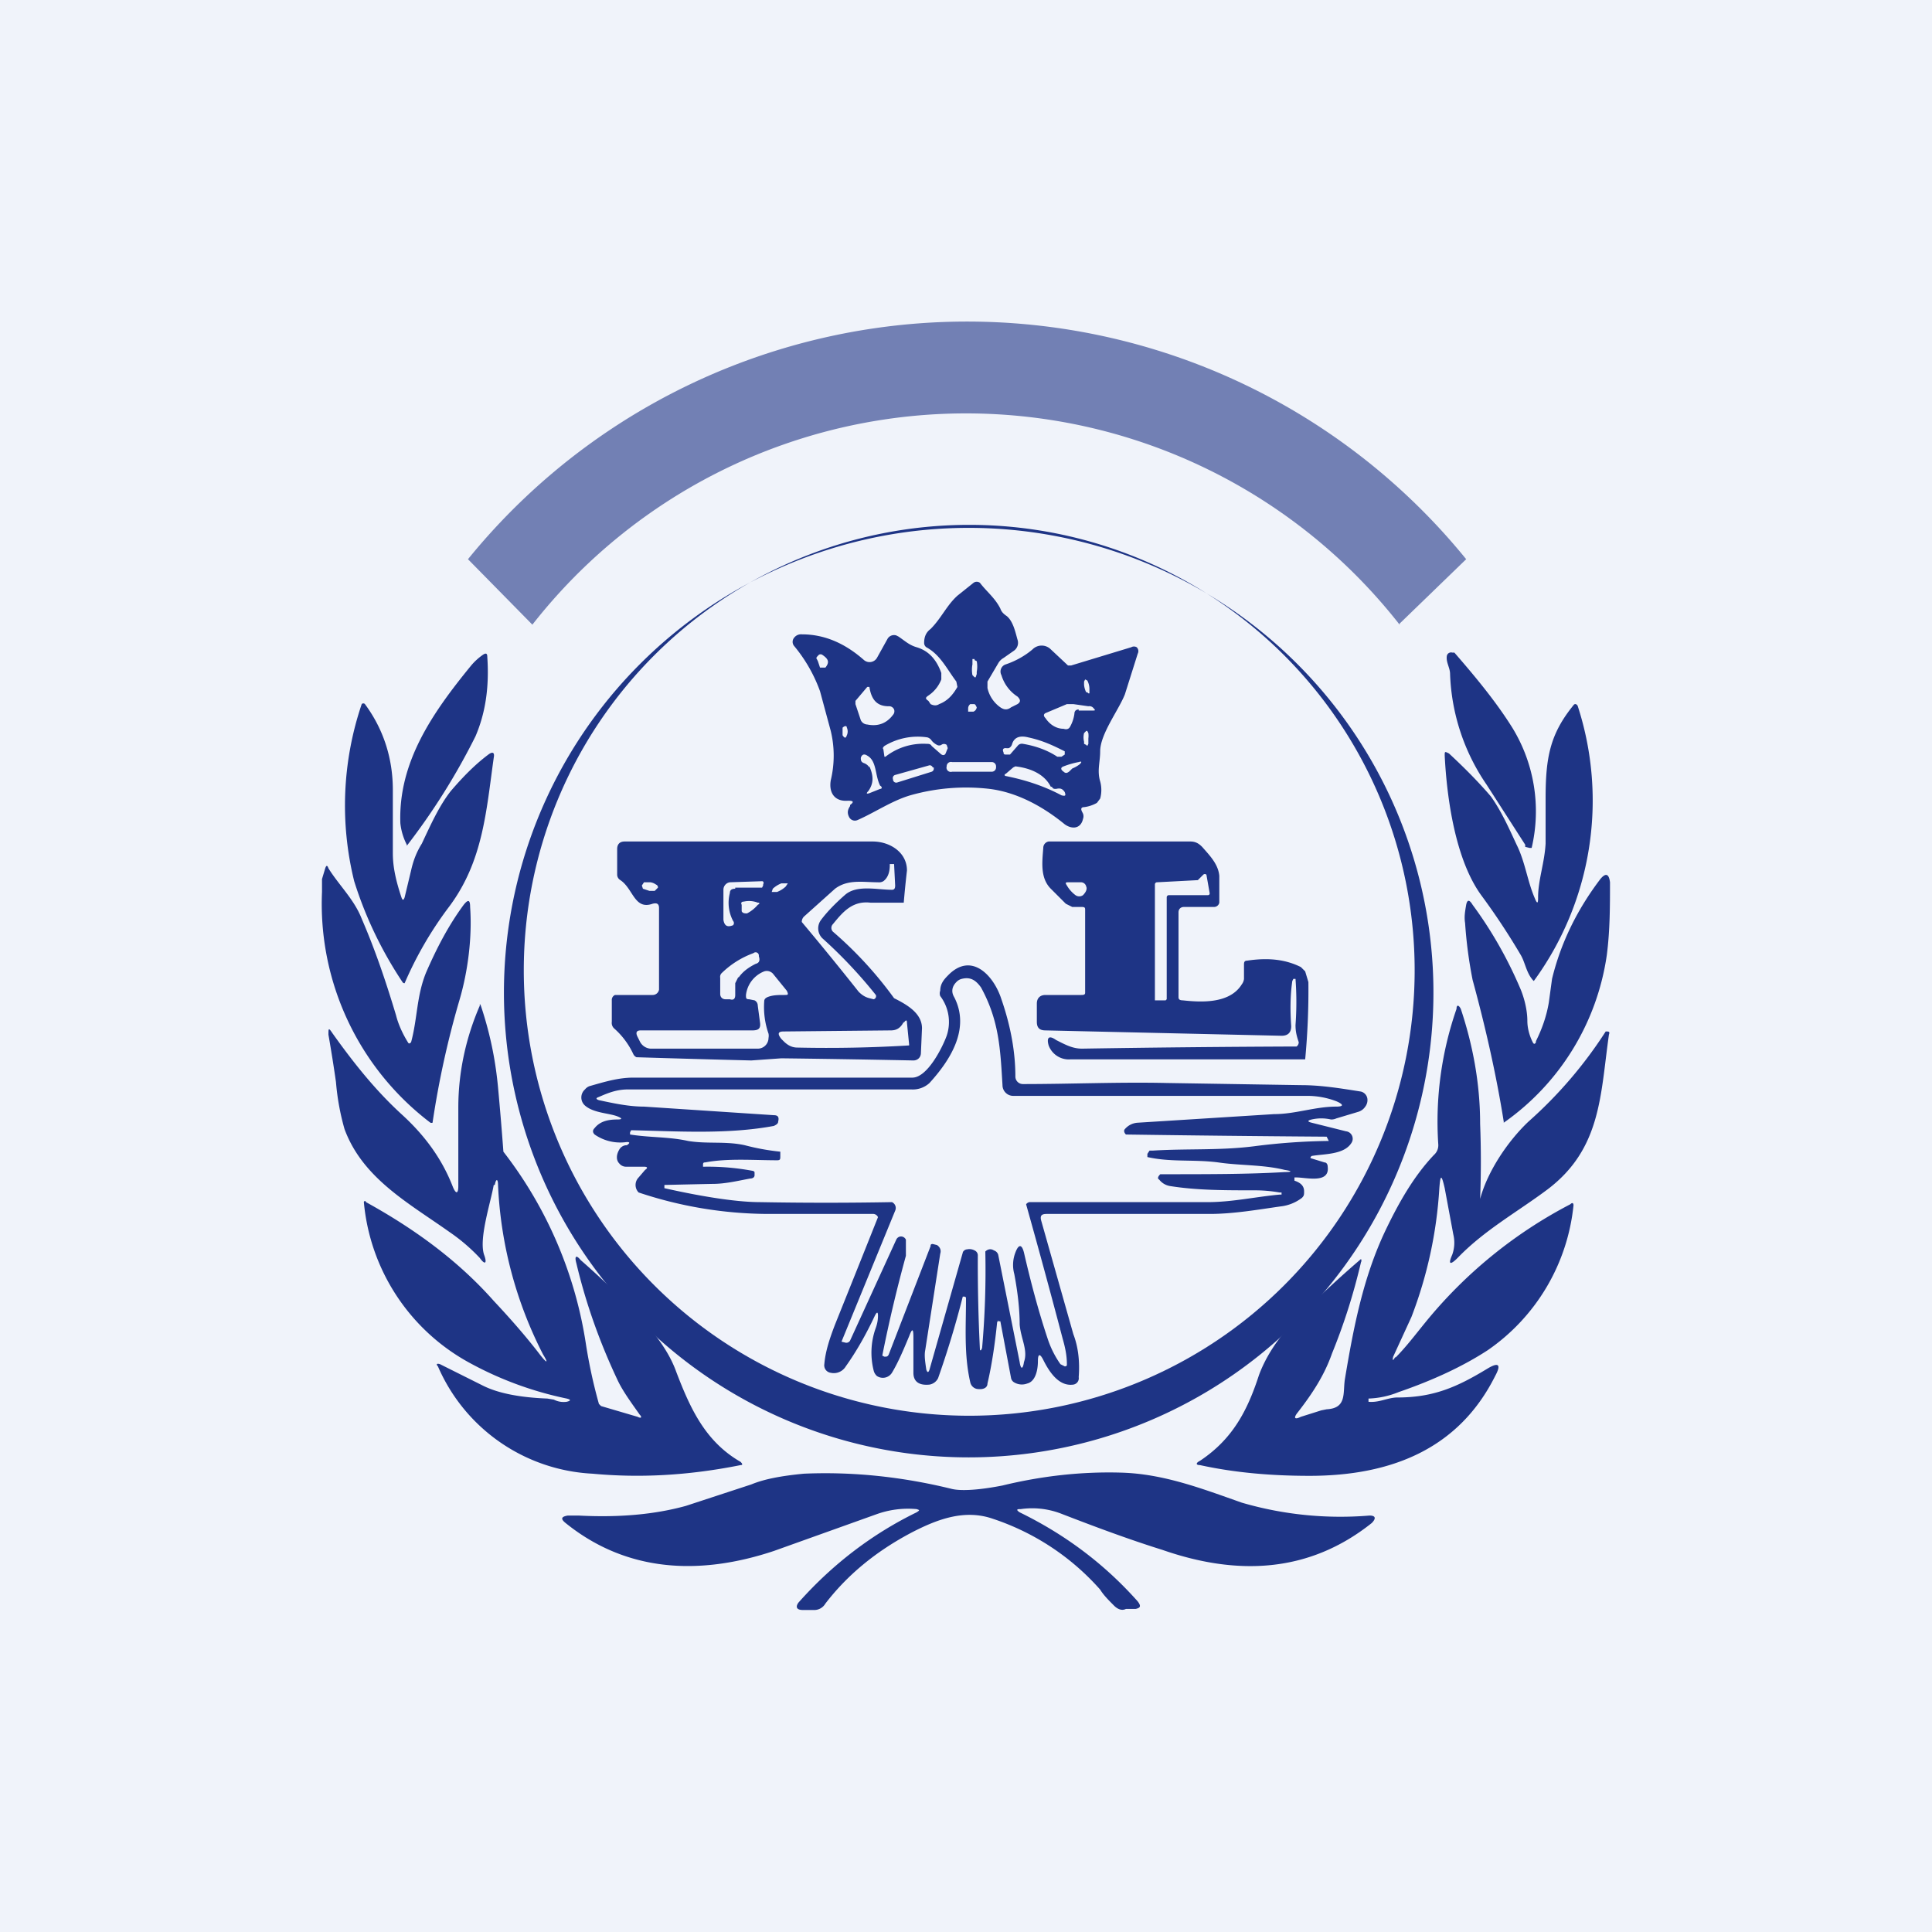
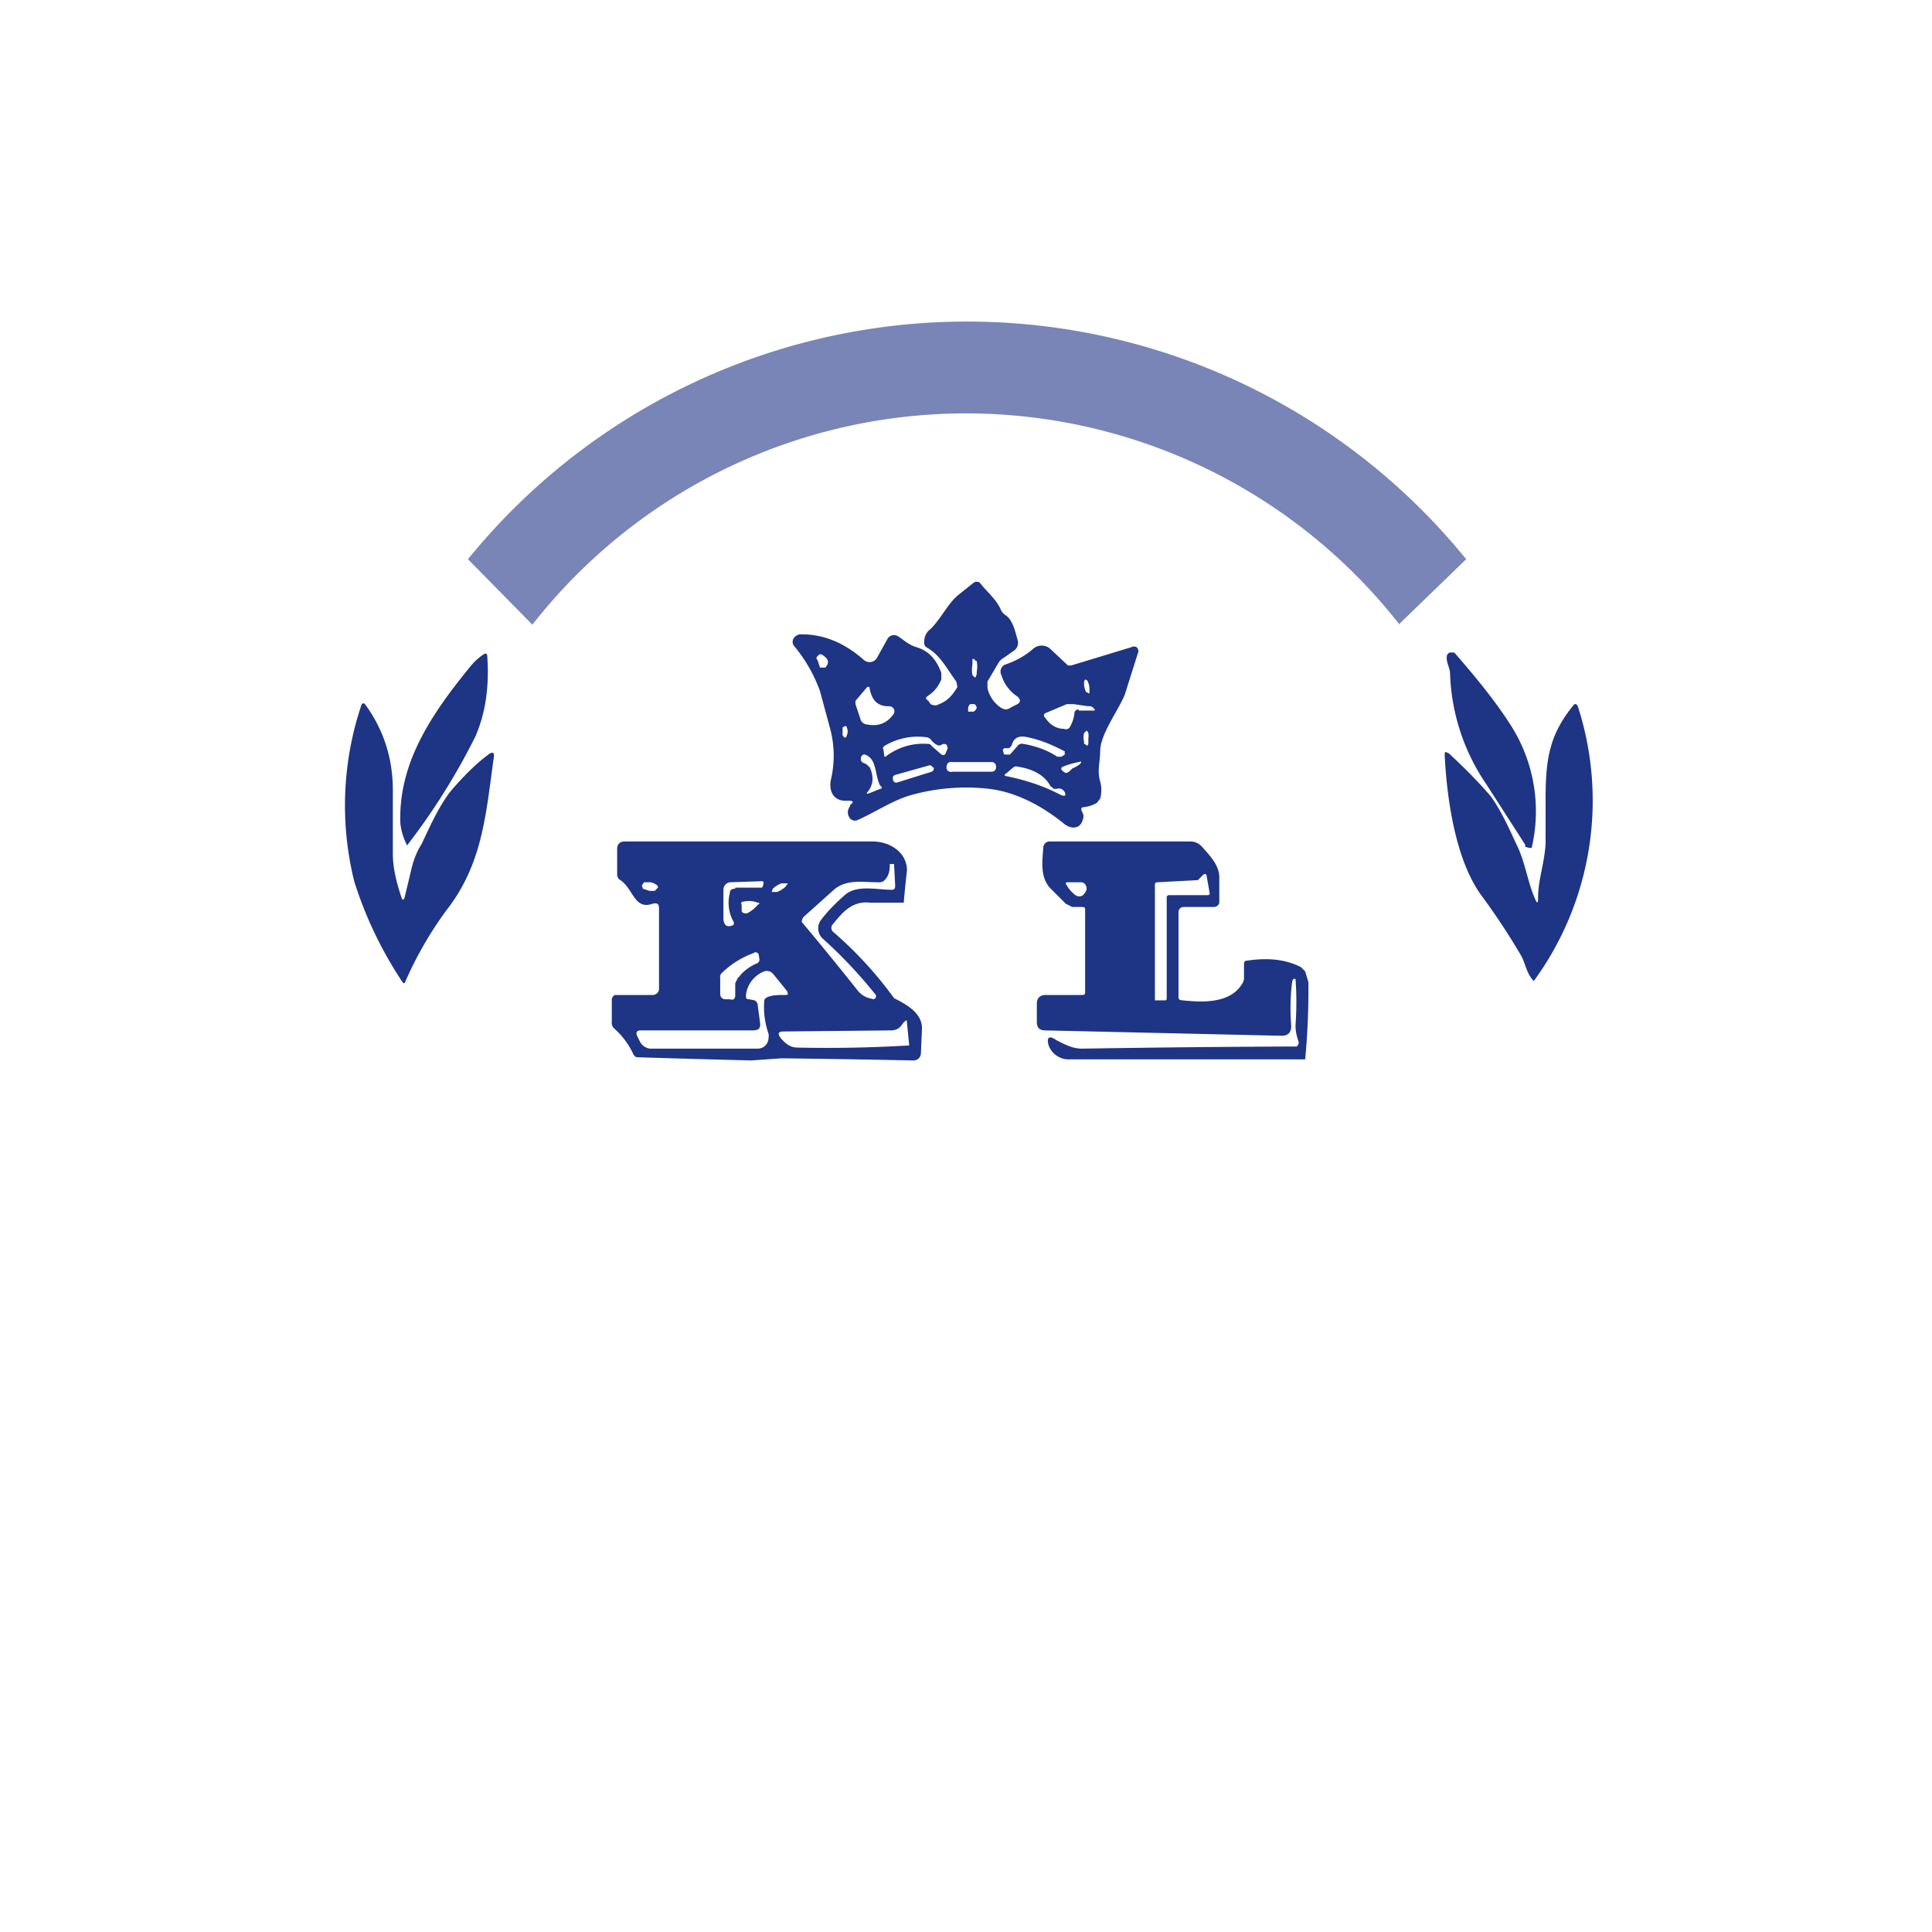
<svg xmlns="http://www.w3.org/2000/svg" width="18" height="18" viewBox="0 0 18 18">
-   <path fill="#F0F3FA" d="M0 0h18v18H0z" />
-   <path d="M13.35 9.04a4.33 4.33 0 1 1-8.65 0 4.33 4.33 0 0 1 8.65 0Zm-.17 0a4.15 4.15 0 1 0-8.3 0 4.15 4.15 0 0 0 8.3 0Z" fill="#1E3485" />
  <path d="M7.92 7.5c.04-.03.03-.04-.02-.04-.12.01-.18-.07-.16-.19a.98.98 0 0 0 0-.46l-.1-.37a1.4 1.4 0 0 0-.24-.42.06.06 0 0 1 0-.08.08.08 0 0 1 .07-.03c.22 0 .41.09.58.24a.08.08 0 0 0 .12-.02l.1-.18a.07.07 0 0 1 .08-.03l.02.01c.06.04.1.08.17.1.1.03.18.1.23.24v.06a.32.32 0 0 1-.12.15c-.03.02-.03.03 0 .05l.02.03c.02.01.05.02.08 0 .08-.03.13-.09.17-.16l-.01-.05c-.09-.12-.15-.25-.28-.32a.05.05 0 0 1-.02-.04c0-.06.02-.1.06-.13.1-.1.15-.22.25-.31l.15-.12a.05.05 0 0 1 .06 0c.06.08.14.14.19.24.01.03.03.05.06.07.06.05.08.15.1.22a.09.09 0 0 1-.03.1l-.1.07a.13.13 0 0 0-.05.05l-.1.17v.06a.3.3 0 0 0 .12.18c.03.02.06.03.1 0l.06-.03c.03-.02.03-.04 0-.07a.36.36 0 0 1-.15-.2.07.07 0 0 1 .04-.1c.09-.03.18-.08.25-.14a.12.12 0 0 1 .17 0l.16.15h.03l.56-.17a.05.05 0 0 1 .05 0 .05.05 0 0 1 .01.06l-.12.38c-.06.15-.23.37-.23.53 0 .1-.03.18 0 .28a.3.3 0 0 1 0 .16l-.03.04a.32.32 0 0 1-.12.04c-.03 0-.03.02-.02.04l.01.02a.07.07 0 0 1 0 .05c-.02.09-.1.1-.17.05-.22-.18-.46-.3-.7-.33a1.9 1.9 0 0 0-.74.06c-.17.05-.33.16-.49.23a.06.06 0 0 1-.08-.03c-.02-.04-.01-.07.01-.1Zm-.3-1.34.02.06h.05c.04-.05.03-.08-.03-.12a.03.03 0 0 0-.03 0c-.02.02-.03.03-.02.04l.01.02Zm1.47.15.01-.03v-.02a.27.27 0 0 0 0-.1l-.02-.01v-.01h-.02v.05a.27.27 0 0 0 0 .1l.02.02Zm1.05.15h.01v-.04a.17.17 0 0 0-.02-.08l-.02-.01-.01.02v.03a.19.19 0 0 0 .02.07h.01l.01.01ZM8.08 6.4l-.11.13v.03l.05.15a.07.07 0 0 0 .06.04c.1.02.18-.01.24-.09a.05.05 0 0 0 .01-.05.05.05 0 0 0-.05-.03c-.1 0-.16-.05-.18-.18h-.02Zm.95.23h.04a.05.05 0 0 0 .03-.04l-.01-.02-.01-.01h-.04a.05.05 0 0 0-.02.04v.03Zm1.02-.01h.13c.02 0 .03 0 .01-.02a.05.05 0 0 0-.05-.02L10 6.56h-.06l-.19.08c-.03.01-.03.03-.01.05.04.06.1.1.17.1.03.01.05 0 .06-.02a.34.34 0 0 0 .04-.12c0-.03.02-.04.04-.04Zm-2.2.18v.05c.02.03.03.03.04 0 .01-.02.01-.05 0-.07 0-.02-.02-.02-.04 0v.02Zm2.28.15.01-.02v-.05a.2.2 0 0 0 0-.05l-.01-.02h-.01l-.02.02a.16.16 0 0 0 0 .08v.02l.02.01Zm-.73.02a.1.1 0 0 1-.03 0c-.03 0-.03.02-.02.04 0 .01 0 .02.02.02h.04l.07-.08a.05.05 0 0 1 .05-.02c.12.02.23.06.32.12h.04l.03-.02V7c-.1-.05-.2-.1-.34-.13-.08-.02-.13 0-.15.06a.06.06 0 0 1-.03.04Zm-.67-.03a.15.15 0 0 1-.05-.04.07.07 0 0 0-.04-.03.6.6 0 0 0-.4.08c-.01.01-.02.02-.01.03l.01.07h.01a.57.57 0 0 1 .38-.12c.02 0 .04 0 .05.02l.08.07c.02.02.04.02.05 0l.02-.05-.01-.03a.04.04 0 0 0-.05 0 .04.04 0 0 1-.04 0Zm-.63.2c.04.09.04.16-.01.23-.02.02-.02.03.01.02l.1-.04c.02 0 .02-.02 0-.03-.05-.1-.03-.23-.12-.28-.03-.02-.05-.01-.06.02 0 .02 0 .04.03.05a.1.1 0 0 1 .05.04Zm1.18 0a.04.04 0 0 0-.04-.04h-.37a.04.04 0 0 0-.05.04.04.04 0 0 0 .05.05h.37a.04.04 0 0 0 .04-.04Zm.71.02a.29.29 0 0 0 .07-.04c.02-.02.02-.03-.01-.02a.78.78 0 0 0-.14.04c-.03.01-.03.03 0 .05.02.02.04.01.06-.01l.02-.02Zm-1.3-.01a.03.03 0 0 0-.03-.02l-.32.09a.03.03 0 0 0-.02.04.03.03 0 0 0 .04.03l.32-.1a.03.03 0 0 0 .02-.03v-.01Zm1.1.18c-.05-.1-.16-.17-.33-.19l-.02.01-.07.06a.01.01 0 0 0 0 .02c.2.04.37.1.52.18.04.01.04 0 .03-.03-.02-.03-.04-.04-.08-.03-.02 0-.03 0-.04-.02ZM14.21 7.87l-.36-.56a1.94 1.94 0 0 1-.34-1.03c0-.06-.04-.11-.03-.17a.04.04 0 0 1 .05-.03h.02c.2.23.39.46.54.7a1.49 1.49 0 0 1 .18 1.12h-.02l-.04-.01v-.02ZM4.43 6.86a6.17 6.17 0 0 1-.64 1.02v-.01a.57.57 0 0 1-.06-.2c-.02-.57.3-1.03.66-1.47a.56.56 0 0 1 .11-.1c.03-.02.04-.01.04.02.02.29-.02.53-.11.74Z" fill="#1E3485" />
  <path d="m3.77 8.36.06-.25c.02-.09.05-.17.1-.25.08-.17.16-.35.27-.49.12-.14.23-.25.35-.34.04-.03.06-.02.05.03-.07.5-.1.96-.41 1.38a3.44 3.44 0 0 0-.42.72.02.02 0 0 1-.02-.01c-.2-.3-.35-.62-.45-.94a2.94 2.94 0 0 1 .07-1.65.02.02 0 0 1 .03 0c.17.23.26.5.26.8v.59c0 .13.03.26.08.41.01.03.02.03.03 0ZM14.33 8.36c0-.16.06-.32.07-.5v-.42c0-.38.04-.6.26-.87a.02.02 0 0 1 .02-.01.03.03 0 0 1 .02.02 2.85 2.85 0 0 1-.41 2.56l-.01-.01c-.06-.07-.07-.16-.11-.23a6.42 6.42 0 0 0-.37-.56c-.24-.33-.32-.9-.34-1.3 0-.04 0-.04.04-.02.14.13.27.26.39.4.1.14.17.3.24.45.08.16.1.34.17.5.02.05.03.05.03 0ZM6.08 8.42c-.17.06-.18-.14-.3-.22a.06.06 0 0 1-.03-.05v-.24c0-.04.02-.07.07-.07h2.31c.16 0 .32.1.32.27a9.35 9.35 0 0 0-.03.3h-.31c-.17-.02-.26.09-.35.2a.05.05 0 0 0 0 .07 3.62 3.62 0 0 1 .57.62c.12.06.26.14.26.28l-.01.23c0 .04-.03.07-.07.07a153.43 153.43 0 0 0-1.23-.02L7 9.88a161.62 161.62 0 0 1-1.07-.03.06.06 0 0 1-.03-.03.73.73 0 0 0-.18-.24.07.07 0 0 1-.02-.06v-.2a.05.05 0 0 1 .03-.05H6.08a.06.06 0 0 0 .06-.05v-.76c0-.04-.02-.05-.06-.04Zm1.57.15c.06-.08.14-.16.22-.23.11-.1.3-.05.44-.05.02 0 .03-.01.03-.04l-.01-.2h-.04v.01c0 .07-.02.12-.06.15a.08.08 0 0 1-.05.01c-.14 0-.28-.03-.4.06l-.29.26a.07.07 0 0 0-.02.05 29.53 29.53 0 0 1 .53.65c.03.03.06.05.1.06l.04.01a.03.03 0 0 0 .02-.04 4.4 4.4 0 0 0-.5-.53.13.13 0 0 1-.01-.17Zm-.8-.3h.25l.01-.02v-.01c.01-.02 0-.03-.01-.03l-.3.01a.07.07 0 0 0-.06.07v.28c.01.06.04.07.09.05a.03.03 0 0 0 0-.04.36.36 0 0 1-.03-.26c0-.03.02-.04.05-.04Zm-.72 0c0-.01 0-.02-.02-.03a.12.12 0 0 0-.05-.02H6l-.02.03.01.03.06.02h.05l.03-.03Zm1.2-.04h-.05a.25.25 0 0 0-.08.05l-.01.03h.05a.25.25 0 0 0 .08-.05l.02-.03Zm-.27.18a.22.22 0 0 0-.13-.01c-.02 0-.03.01-.02.03v.06c.01.02.03.02.05.02a.33.33 0 0 0 .1-.08c.02-.01.02-.02 0-.02Zm-.18.7c.04-.06.1-.1.16-.13.04-.01.04-.04.03-.07V8.9a.03.03 0 0 0-.05-.02.83.83 0 0 0-.3.19.05.05 0 0 0-.01.04v.15c0 .03.02.05.05.05h.04c.03.01.05 0 .05-.04v-.11l.03-.06Zm.2.41c.01.06-.01.08-.07.08H5.97c-.04 0-.05.02-.03.06l.02.04a.12.12 0 0 0 .1.07h1a.1.1 0 0 0 .1-.1.1.1 0 0 0 0-.04.75.75 0 0 1-.04-.3c0-.02.01-.03.03-.04.05-.02.1-.02.16-.02.03 0 .04 0 .02-.04l-.13-.16c-.02-.02-.05-.03-.08-.02a.27.27 0 0 0-.17.22c0 .03 0 .04.03.04l.05.01c.02.01.03.03.03.05l.02.15Zm1.34 0c-.03.06-.07.08-.12.08l-1 .01c-.05 0-.06.02-.02.07l.02.02c.04.04.08.06.13.06a12.68 12.68 0 0 0 1.04-.02v-.01l-.02-.2c0-.03-.01-.03-.03 0ZM12.04 9.14c-.02.14-.02.28-.01.42 0 .06-.03.09-.09.09l-2.2-.05c-.06 0-.08-.03-.08-.08v-.17c0-.05.03-.08.08-.08h.33c.02 0 .04 0 .04-.02v-.77c0-.02 0-.03-.03-.03h-.09l-.06-.03-.14-.14c-.1-.1-.08-.25-.07-.38a.06.06 0 0 1 .05-.06h1.32c.05 0 .08.02.11.05.07.08.15.16.16.27v.25a.05.05 0 0 1-.05.04h-.28c-.03 0-.05.02-.05.05v.79c0 .02.01.03.04.03.18.02.44.03.55-.15a.1.1 0 0 0 .02-.05v-.13c0-.02 0-.04.03-.04.2-.03.36-.01.5.06l.04.04.03.1a6.86 6.86 0 0 1-.03.72H9.97a.2.2 0 0 1-.2-.13c-.02-.07 0-.1.07-.05.08.04.15.08.24.08a159.08 159.08 0 0 1 2-.02.05.05 0 0 0 .02-.04c-.02-.06-.03-.1-.03-.16a2.94 2.94 0 0 0 0-.43h-.02l-.01.02Zm-1.19.18h.01l.01-.01v-.95a.02.02 0 0 1 .02-.02h.36a.02.02 0 0 0 .02-.01v-.01l-.03-.17a.02.02 0 0 0-.03 0l-.05.05-.38.02a.02.02 0 0 0-.02.02v1.08H10.86Zm-.83-.98a.06.06 0 0 0 .07 0c.03-.03.04-.06.03-.08a.05.05 0 0 0-.05-.04h-.11c-.03 0-.04 0-.02.03a.3.3 0 0 0 .08.09Z" fill="#1E3485" />
-   <path d="M3 8.32v-.13l.03-.1c.01-.03.02-.03.03 0 .1.16.24.29.31.47.13.3.23.6.32.9.02.08.06.17.11.25.01.02.02.01.03 0 .06-.22.05-.43.14-.65.1-.23.21-.44.35-.63.04-.05.06-.05.06.02.02.28-.02.6-.1.87a8.49 8.49 0 0 0-.25 1.14.03.03 0 0 1-.02 0A2.56 2.56 0 0 1 3 8.31ZM14.31 9.7c.06-.12.1-.24.12-.36l.03-.22c.08-.33.23-.64.45-.93.05-.06.08-.05.09.03 0 .22 0 .45-.03.68a2.31 2.31 0 0 1-.96 1.56v-.01c-.07-.44-.17-.88-.29-1.32a4.12 4.12 0 0 1-.07-.53c-.01-.06 0-.11.01-.17.01-.05.03-.05.06 0 .17.23.32.49.44.77.04.09.07.21.07.31 0 .07.02.14.05.2.01.02.02.02.03 0ZM9.3 12.3l-.01.02c-.02.2-.05.4-.09.57 0 .04-.04.06-.1.05a.08.08 0 0 1-.06-.06c-.06-.26-.04-.52-.04-.78 0-.01 0-.02-.02-.02h-.01a8.74 8.74 0 0 1-.23.76.11.11 0 0 1-.08.06c-.1.01-.15-.03-.15-.11v-.33c0-.08-.01-.09-.04-.01-.05.12-.1.24-.16.34a.1.1 0 0 1-.14.03.1.1 0 0 1-.03-.05.68.68 0 0 1 .02-.4.33.33 0 0 0 .02-.11c0-.04-.01-.04-.03 0-.08.17-.17.33-.27.47a.13.13 0 0 1-.14.06.07.07 0 0 1-.06-.08c.01-.12.05-.24.1-.37a343.86 343.86 0 0 0 .4-1 .05.05 0 0 0-.05-.03h-.98a3.84 3.84 0 0 1-1.2-.2.1.1 0 0 1 0-.14l.06-.07c.03-.02.02-.03-.01-.03h-.17a.08.08 0 0 1-.06-.03c-.03-.03-.03-.08 0-.13a.08.08 0 0 1 .06-.04h.01c.03-.02.03-.03 0-.03a.42.42 0 0 1-.3-.07c-.02-.02-.02-.04 0-.06.04-.05.1-.08.21-.08.05 0 .05-.01 0-.03-.08-.03-.22-.03-.3-.1a.1.1 0 0 1 0-.15.1.1 0 0 1 .04-.03c.14-.04.27-.08.41-.08H8.5c.14 0 .28-.28.32-.39a.4.4 0 0 0-.06-.37.07.07 0 0 1 0-.05c0-.06.03-.1.07-.14.22-.23.43 0 .5.22.09.26.13.5.13.72a.07.07 0 0 0 .07.07c.45 0 .9-.02 1.34-.01l1.25.02c.19 0 .37.03.56.06a.08.08 0 0 1 .06.07.1.1 0 0 1-.02.07.12.12 0 0 1-.07.05l-.2.06a.11.11 0 0 1-.05.01.4.4 0 0 0-.18 0c-.04.01-.04.02 0 .03l.32.08a.07.07 0 0 1 .05.11c-.07.11-.26.1-.37.12l-.01.01v.01l.13.04c.02 0 .03.02.03.04.02.16-.2.1-.29.1h-.02V11c.06.02.09.05.09.1 0 .03 0 .04-.02.06a.4.4 0 0 1-.2.08c-.21.03-.44.07-.66.07H9.75c-.05 0-.06.02-.05.06l.3 1.06c.05.13.06.27.05.4a.06.06 0 0 1-.05.07c-.14.02-.23-.13-.28-.23-.03-.06-.05-.06-.05.01 0 .08-.02.19-.1.21a.14.14 0 0 1-.12-.01.06.06 0 0 1-.03-.04l-.1-.53H9.3Zm1.51-1.36h.03c.42 0 .8 0 1.13-.02.07 0 .07-.01 0-.02-.2-.05-.42-.04-.62-.07-.23-.03-.44 0-.66-.05v-.03l.02-.03h.03c.32-.02.62 0 .94-.04a5.89 5.89 0 0 1 .7-.05l-.01-.02-.01-.02h-.02a247.89 247.89 0 0 1-1.85-.02c-.02-.02-.02-.04-.01-.05a.17.17 0 0 1 .12-.06l1.27-.08c.2 0 .38-.07.58-.07.07 0 .07-.02 0-.05a.76.76 0 0 0-.28-.05H9.44a.1.1 0 0 1-.1-.1c-.02-.33-.03-.6-.2-.91-.05-.07-.1-.1-.18-.08a.1.1 0 0 0-.05.03c-.04.04-.05.09-.02.14.15.29-.03.58-.23.8a.23.23 0 0 1-.17.06H5.85c-.1 0-.18.03-.27.07-.03.01-.03.02 0 .03.14.03.28.06.42.06l1.21.08c.04 0 .05.02.04.06 0 .02-.02.03-.04.04-.43.08-.89.05-1.33.04l-.01.02v.02c.19.03.36.02.54.06.18.03.35 0 .53.04a2.16 2.16 0 0 0 .33.06v.04c0 .03 0 .04-.03.04-.22 0-.46-.02-.67.02-.01 0-.02 0-.02.02v.02h.01a2.26 2.26 0 0 1 .46.04l.01.01v.03c0 .02-.02.03-.04.03-.11.02-.23.05-.35.05a153.69 153.69 0 0 0-.45.01v.03c.4.09.7.13.89.13a33.65 33.65 0 0 0 1.23 0 .06.06 0 0 1 .03.08l-.5 1.22.04.01a.04.04 0 0 0 .04-.02l.43-.94a.05.05 0 0 1 .04-.03.05.05 0 0 1 .05.03v.15a13.28 13.28 0 0 0-.22.93l.02.01c.02 0 .03 0 .04-.02l.39-1.01c0-.01 0-.02.02-.02l.04.01c.03.02.04.05.03.08l-.14.9c-.01.05 0 .11.01.18.01.03.02.03.03 0l.31-1.09c0-.01.02-.03.04-.03a.1.1 0 0 1 .07.01.05.05 0 0 1 .03.05 16.34 16.34 0 0 0 .02.88h.01l.01-.02a8.25 8.25 0 0 0 .03-.9c.02-.02.05-.03.08-.01a.06.06 0 0 1 .04.04l.2 1c.01.07.03.07.04 0 .04-.11-.03-.22-.04-.35 0-.15-.02-.31-.05-.47a.32.32 0 0 1 .01-.2c.03-.08.06-.08.08 0 .06.26.13.53.22.8a.9.9 0 0 0 .12.24l.04.02a.02.02 0 0 0 .02-.01v-.01c0-.09-.02-.17-.04-.24a76.12 76.12 0 0 0-.34-1.25.05.05 0 0 1 .03-.02h1.66c.23 0 .45-.05.67-.07h.02v-.02h-.02a1.31 1.31 0 0 0-.23-.02c-.28 0-.54 0-.79-.04a.16.16 0 0 1-.1-.06c-.02-.01-.01-.03.01-.05Z" fill="#1E3485" />
-   <path d="M4.6 11.04c-.03.17-.14.5-.09.65.03.08.01.1-.04.03a1.7 1.7 0 0 0-.28-.24c-.38-.27-.81-.5-.98-.96a2.28 2.28 0 0 1-.08-.44 14 14 0 0 0-.07-.44c0-.06 0-.07.04-.01.2.28.4.53.64.75.22.2.38.42.48.68.03.07.05.06.05-.01v-.73c0-.33.07-.65.2-.95 0-.02 0-.02.01 0 .1.3.14.55.16.76a32.25 32.25 0 0 1 .05.6 3.87 3.87 0 0 1 .77 1.8 4.81 4.81 0 0 0 .12.55l.02.02.34.1c.04.02.04 0 .02-.02-.07-.1-.16-.22-.21-.33-.16-.34-.29-.7-.38-1.08-.02-.07 0-.08.04-.03.23.2.44.41.63.62.12.14.21.28.26.42.13.34.27.65.6.84.02.02.02.03 0 .03-.5.1-.95.12-1.38.08a1.66 1.66 0 0 1-1.44-1c-.02-.02-.01-.03.02-.02l.4.2c.14.07.34.11.6.12l.06.01a.2.2 0 0 0 .12.02c.04-.01.04-.02 0-.03a3.26 3.26 0 0 1-.9-.33 1.9 1.9 0 0 1-.99-1.5.01.01 0 0 1 .02 0c.49.27.88.57 1.19.92.15.16.3.33.43.5.07.09.08.08.03 0a3.82 3.82 0 0 1-.42-1.58c0-.06-.02-.06-.03 0ZM13 12.65c.1-.1.19-.22.28-.33a4.3 4.3 0 0 1 1.35-1.1c.02-.02.03-.01.03.01a1.87 1.87 0 0 1-.8 1.35c-.23.15-.51.28-.83.39a.81.81 0 0 1-.28.06v.03c.1.01.18-.04.27-.04.34 0 .56-.1.84-.27.1-.06.13-.04.07.07-.34.68-.97.93-1.73.93-.36 0-.7-.03-1.02-.1-.04 0-.04-.02 0-.04.3-.2.44-.46.55-.8.06-.16.16-.32.3-.47a9.8 9.8 0 0 1 .65-.61.03.03 0 0 1 0 .03c-.07.3-.16.58-.27.85-.07.2-.18.37-.32.55-.04.05-.03.07.03.04l.19-.06.05-.01c.19-.01.15-.15.17-.28.08-.48.17-.95.38-1.39.12-.25.26-.5.45-.7a.12.12 0 0 0 .04-.1 3.2 3.2 0 0 1 .17-1.26c0-.04.02-.04.04 0 .11.33.18.69.18 1.07a8.93 8.93 0 0 1 0 .7c.07-.26.26-.54.45-.72a4.04 4.04 0 0 0 .72-.84c.03 0 .04 0 .03.03-.08.56-.07 1.06-.57 1.44-.28.21-.59.38-.84.64-.07.07-.09.06-.05-.03a.33.33 0 0 0 .01-.19l-.08-.43c-.03-.13-.04-.13-.05 0a4 4 0 0 1-.26 1.2l-.17.37c-.01.04 0 .04.02 0ZM9.5 14.06c-.03 0-.03.01 0 .03.41.2.78.47 1.1.83.03.04.03.06-.02.07h-.09c-.04.02-.08 0-.11-.03-.05-.05-.1-.1-.13-.15a2.3 2.3 0 0 0-1-.66c-.26-.09-.51 0-.76.13-.34.18-.6.4-.8.66a.12.12 0 0 1-.11.06h-.1c-.06 0-.07-.03-.04-.07.32-.36.69-.64 1.1-.84.03-.02.03-.02 0-.03a.87.87 0 0 0-.38.05l-.95.34c-.69.23-1.37.2-1.94-.26-.05-.04-.04-.06.02-.07h.1c.38.02.71-.01 1-.09l.61-.2c.12-.05.28-.08.49-.1.46-.02.92.03 1.37.14.11.03.33 0 .48-.03.37-.09.74-.13 1.1-.12.4.01.76.15 1.13.28a3.28 3.28 0 0 0 1.19.12c.06 0 .06.03.02.07-.59.47-1.26.49-1.95.25-.32-.1-.64-.22-.95-.34a.75.75 0 0 0-.37-.04Z" fill="#1E3485" />
  <path d="M13.04 5.82a5.13 5.13 0 0 0-8.08 0l-.6-.61a5.99 5.99 0 0 1 9.3 0l-.62.6Z" fill="#1E3485" fill-opacity=".6" />
</svg>